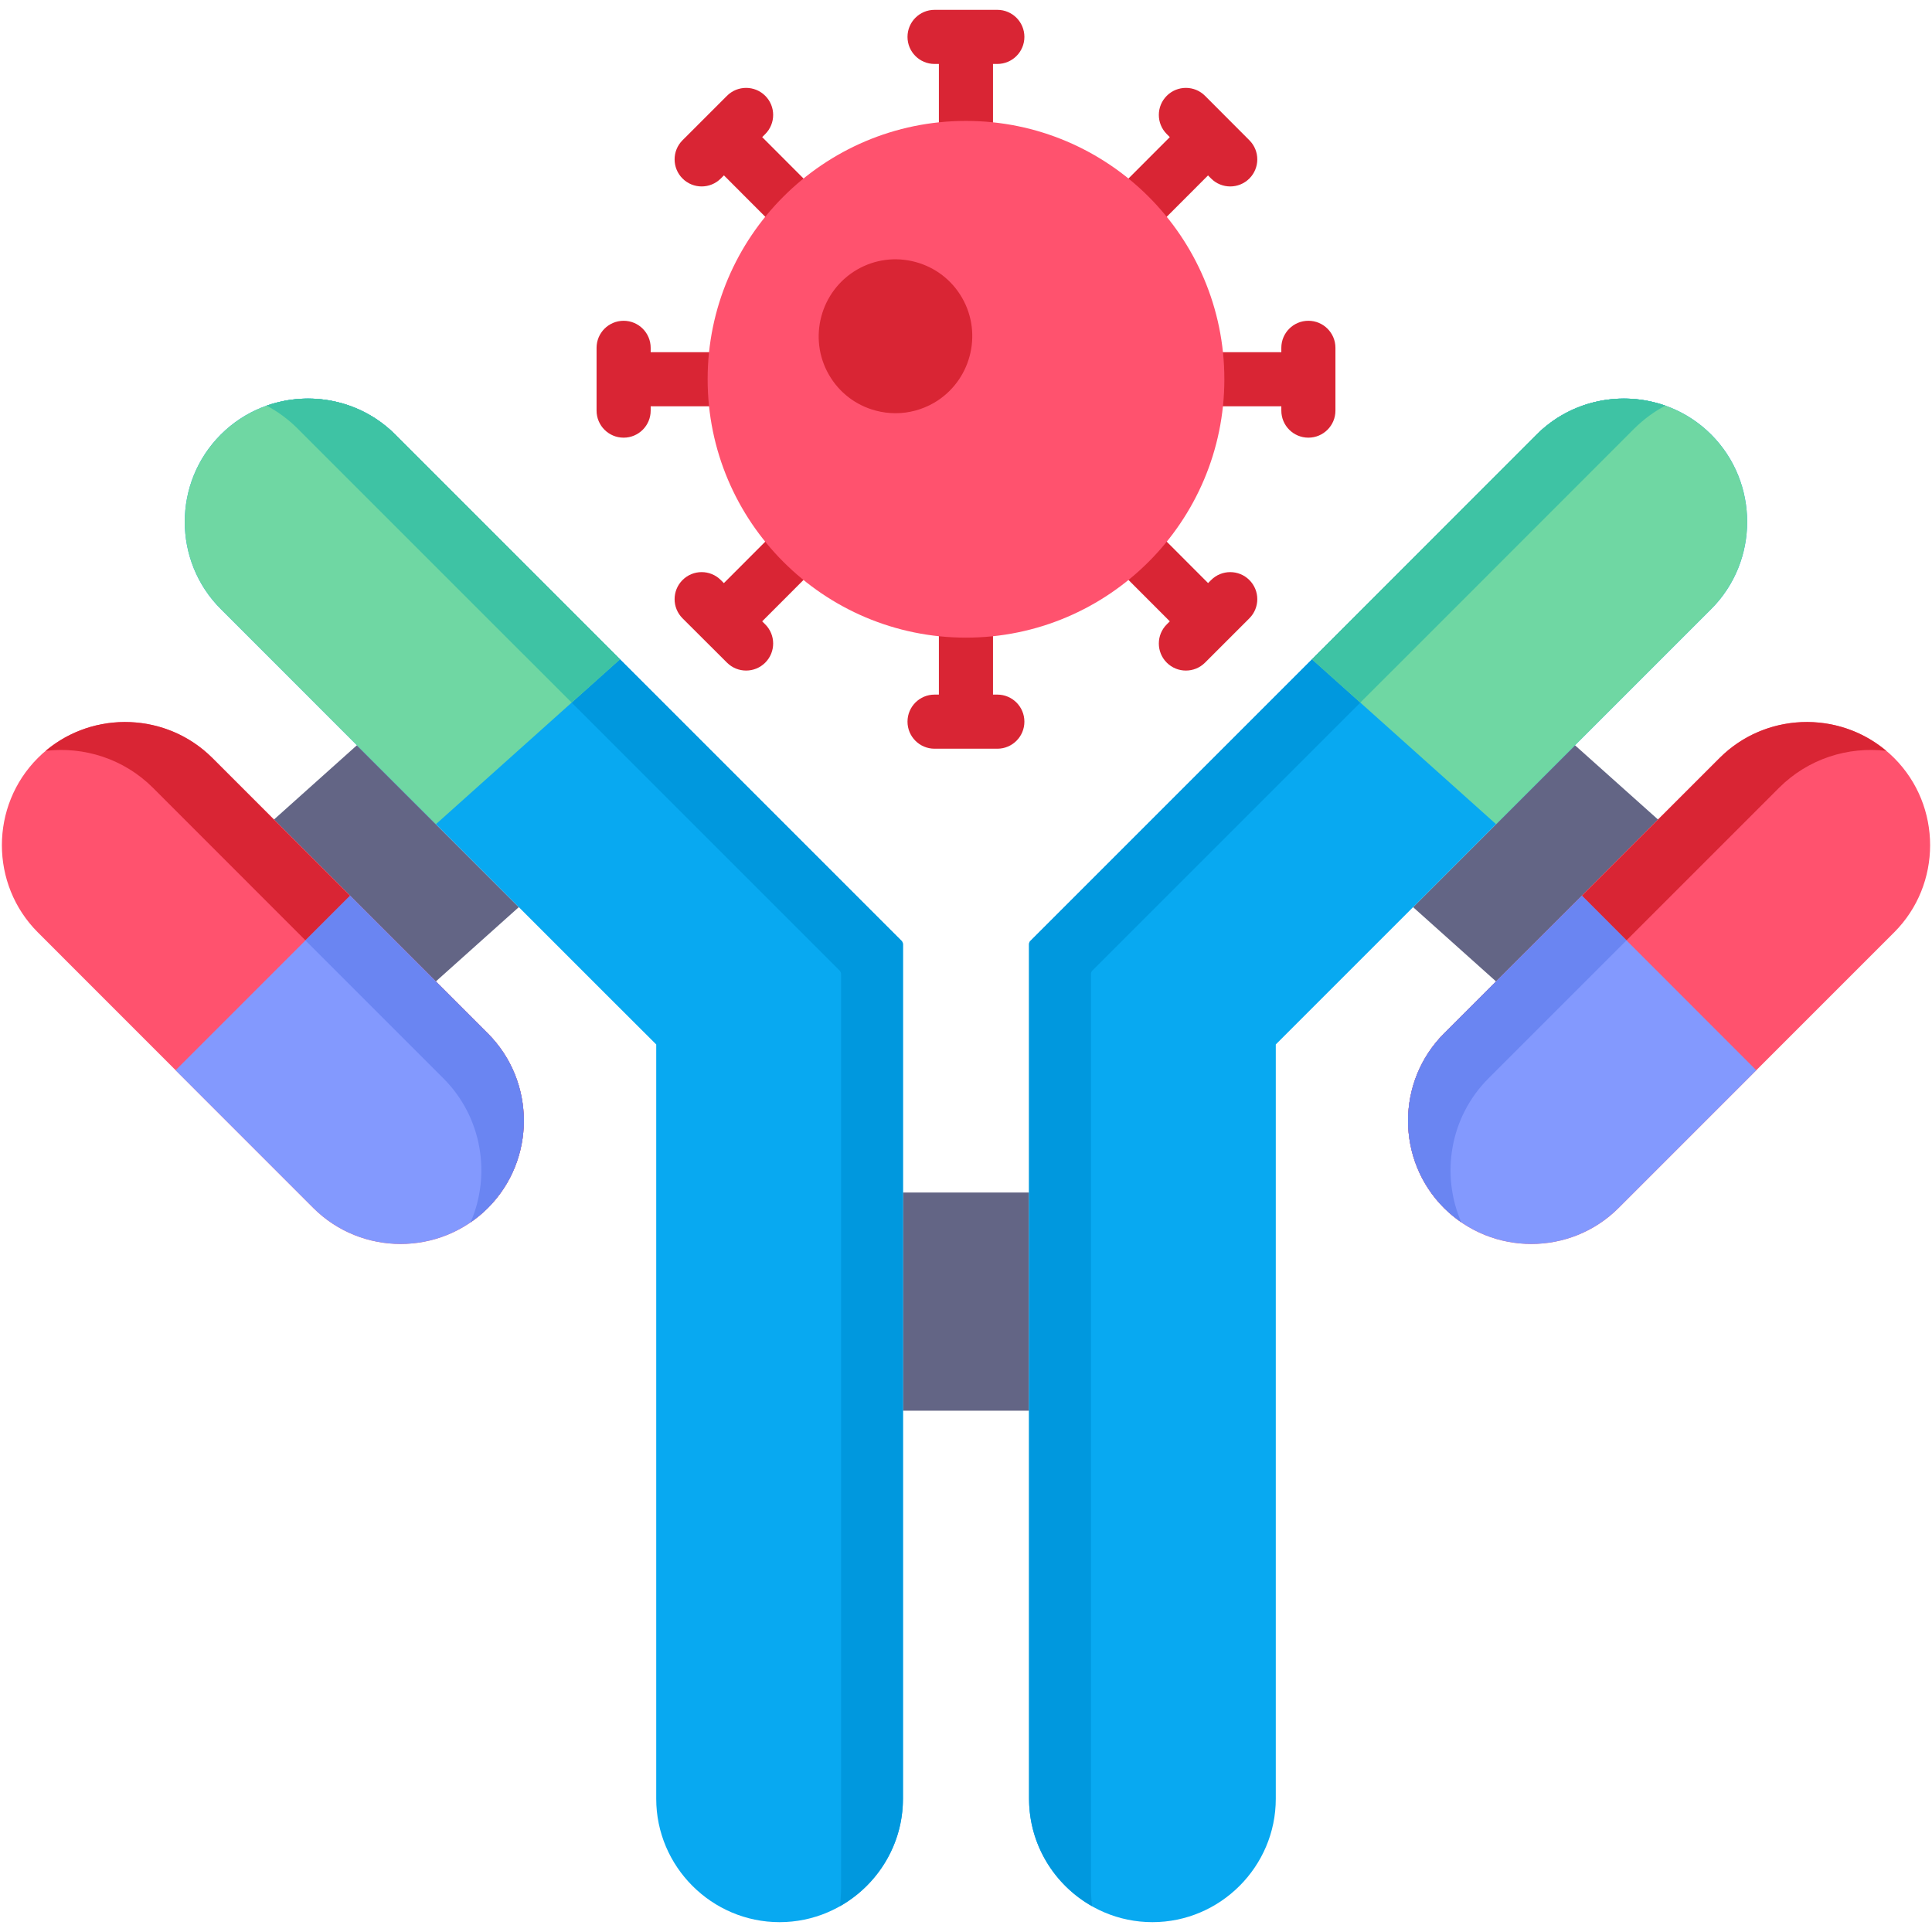
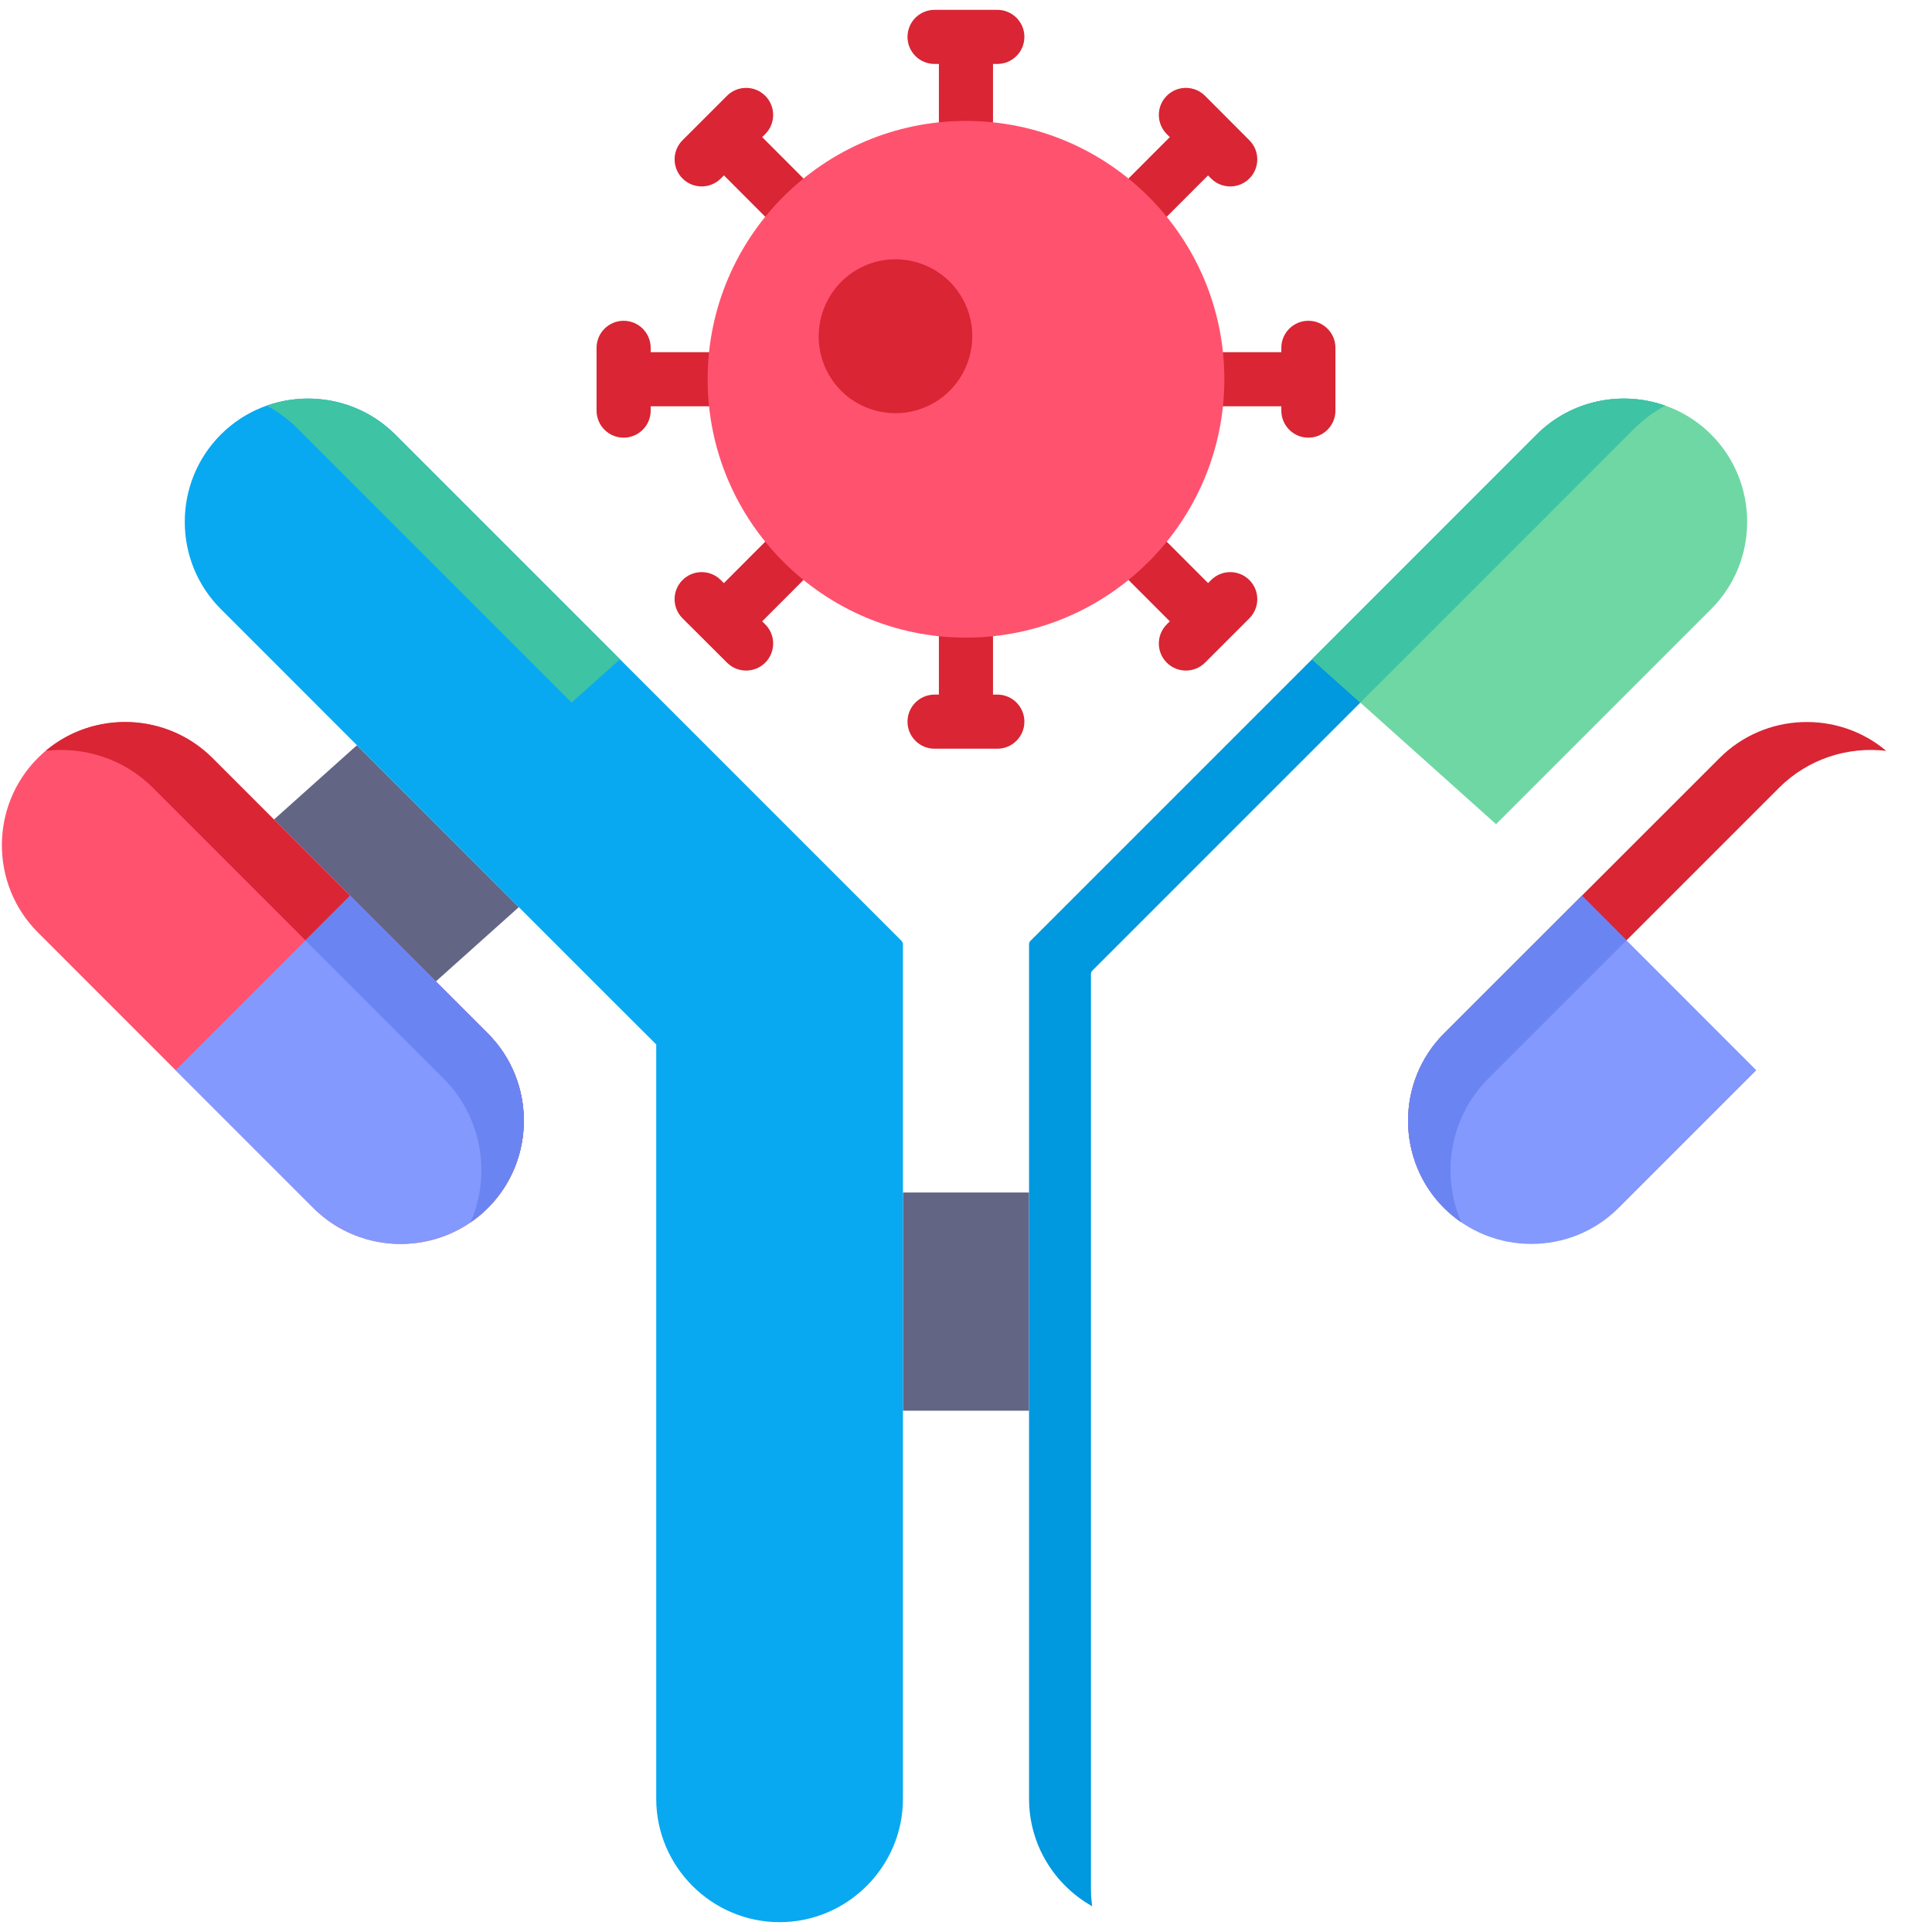
<svg xmlns="http://www.w3.org/2000/svg" id="Layer_1" viewBox="0 0 512 512">
  <g>
    <g>
      <path clip-rule="evenodd" d="m239.29 316.027h33.42v57.823h-33.42z" fill="#636585" fill-rule="evenodd" />
    </g>
    <g fill="#d92534">
      <path d="m264.304 2.609h-16.637c-3.96 0-7.17 3.21-7.17 7.17s3.21 7.17 7.17 7.17h1.149v22.266c0 3.96 3.21 7.17 7.17 7.17s7.17-3.21 7.17-7.17v-22.267h1.149c3.96 0 7.17-3.21 7.17-7.17s-3.212-7.169-7.171-7.169z" />
      <path d="m264.304 184.077h-1.149v-22.265c0-3.96-3.21-7.17-7.17-7.17s-7.17 3.21-7.17 7.17v22.265h-1.149c-3.96 0-7.17 3.21-7.17 7.17s3.21 7.17 7.17 7.17h16.637c3.96 0 7.17-3.21 7.17-7.17.001-3.96-3.21-7.17-7.169-7.17z" />
      <path d="m299.353 64.33c1.836 0 3.673-.701 5.073-2.103l15.713-15.735.81.812c1.401 1.404 3.238 2.106 5.076 2.106 1.832 0 3.664-.698 5.064-2.094 2.803-2.797 2.809-7.336.012-10.14l-5.741-5.755c-.049-.052-.093-.108-.144-.159-.047-.047-.099-.088-.148-.133l-5.718-5.732c-2.797-2.803-7.336-2.808-10.14-.012-2.803 2.797-2.809 7.336-.012 10.14l.814.816-15.732 15.753c-2.798 2.802-2.795 7.342.007 10.14 1.399 1.397 3.233 2.096 5.066 2.096z" />
      <path d="m207.574 138.77-15.74 15.763-.824-.822c-2.803-2.796-7.342-2.791-10.14.013-2.796 2.803-2.791 7.343.013 10.14l11.78 11.75c1.399 1.396 3.231 2.093 5.063 2.093 1.838 0 3.676-.702 5.076-2.106 2.796-2.803 2.791-7.343-.013-10.14l-.804-.801 15.734-15.757c2.798-2.802 2.795-7.341-.007-10.14-2.801-2.798-7.34-2.794-10.138.007z" />
      <path d="m194.701 107.668c3.96 0 7.17-3.21 7.17-7.17s-3.21-7.17-7.17-7.17h-22.265v-1.148c0-3.96-3.21-7.17-7.17-7.17s-7.17 3.21-7.17 7.17v16.637c0 3.96 3.21 7.17 7.17 7.17s7.17-3.21 7.17-7.17v-1.149z" />
      <path d="m346.734 85.01c-3.96 0-7.17 3.21-7.17 7.17v1.149h-22.265c-3.96 0-7.17 3.21-7.17 7.17s3.21 7.17 7.17 7.17h22.265v1.149c0 3.96 3.21 7.17 7.17 7.17s7.17-3.21 7.17-7.17v-16.638c0-3.96-3.21-7.17-7.17-7.17z" />
      <path d="m201.987 36.338.809-.809c2.8-2.8 2.8-7.339 0-10.14-2.799-2.799-7.339-2.8-10.14 0l-5.869 5.869c-.001.001-.002.002-.003.002-.001.001-.002.002-.002.003l-5.906 5.905c-2.8 2.8-2.8 7.339 0 10.14 1.4 1.4 3.235 2.1 5.07 2.1s3.67-.7 5.07-2.1l.831-.831 15.727 15.749c1.4 1.402 3.237 2.103 5.073 2.103 1.833 0 3.666-.698 5.066-2.096 2.802-2.798 2.805-7.337.007-10.14z" />
      <path d="m320.955 153.717-.802.802-15.727-15.749c-2.798-2.802-7.337-2.805-10.14-.007-2.802 2.798-2.805 7.337-.007 10.14l15.733 15.756-.809.809c-2.8 2.8-2.8 7.339 0 10.14 1.4 1.4 3.235 2.1 5.07 2.1s3.67-.7 5.07-2.1l5.87-5.869c.001-.001.002-.001.003-.002s.001-.002.002-.003l5.877-5.876c2.8-2.8 2.8-7.339 0-10.14-2.799-2.8-7.34-2.801-10.14-.001z" />
    </g>
    <path d="m255.985 32.044c-37.746 0-68.454 30.708-68.454 68.454 0 37.762 30.708 68.483 68.454 68.483 37.762 0 68.483-30.721 68.483-68.483.001-37.746-30.721-68.454-68.483-68.454z" fill="#ff526e" />
    <path d="m254.964 78.932c-2.716-4.723-7.115-8.101-12.386-9.513-5.264-1.411-10.755-.688-15.479 2.052-9.677 5.645-13.013 18.125-7.439 27.819 2.714 4.721 7.105 8.099 12.361 9.511 1.754.472 3.533.705 5.304.705 3.53 0 7.023-.928 10.199-2.755 9.677-5.644 13.014-18.123 7.44-27.819z" fill="#d92534" />
    <g>
      <path clip-rule="evenodd" d="m94.586 197.501-21.989 19.691 42.902 42.902 21.989-19.691z" fill="#636585" fill-rule="evenodd" />
    </g>
    <g>
-       <path clip-rule="evenodd" d="m417.384 197.501 22.019 19.691-42.931 42.902-21.99-19.691z" fill="#636585" fill-rule="evenodd" />
-     </g>
+       </g>
    <g>
      <path clip-rule="evenodd" d="m10.033 200.875c12.711-12.711 33.507-12.711 46.247 0l73.006 73.006c12.711 12.711 12.711 33.536 0 46.247-12.711 12.711-33.507 12.711-46.247 0l-73.006-73.035c-12.711-12.711-12.711-33.508 0-46.218z" fill="#ff526e" fill-rule="evenodd" />
    </g>
    <g>
      <path clip-rule="evenodd" d="m12.098 198.984c12.798-10.791 32.111-10.151 44.182 1.891l73.006 73.006c12.711 12.711 12.711 33.536 0 46.247-1.425 1.425-2.938 2.676-4.567 3.781 5.468-12.594 3.054-27.865-7.213-38.132l-76.962-76.991c-7.737-7.737-18.324-10.995-28.446-9.802z" fill="#d92534" fill-rule="evenodd" />
    </g>
    <g>
      <path clip-rule="evenodd" d="m129.286 320.128c12.711-12.711 12.711-33.536 0-46.247l-13.787-13.787-22.716-22.716-46.247 46.247 36.503 36.503c12.74 12.71 33.537 12.71 46.247 0z" fill="#8399fe" fill-rule="evenodd" />
    </g>
    <g>
      <path clip-rule="evenodd" d="m129.286 320.128c12.711-12.711 12.711-33.536 0-46.247l-13.787-13.787-22.716-22.716-11.838 11.838 36.561 36.561c10.267 10.267 12.682 25.538 7.213 38.132 1.629-1.105 3.142-2.356 4.567-3.781z" fill="#6a85f2" fill-rule="evenodd" />
    </g>
    <g>
-       <path clip-rule="evenodd" d="m501.967 200.875c-12.74-12.711-33.536-12.711-46.247 0l-73.035 73.006c-12.711 12.711-12.711 33.536 0 46.247 12.74 12.711 33.536 12.711 46.247 0l73.035-73.035c12.711-12.711 12.711-33.508 0-46.218z" fill="#ff526e" fill-rule="evenodd" />
-     </g>
+       </g>
    <g>
      <path clip-rule="evenodd" d="m499.873 198.984c-12.798-10.791-32.111-10.151-44.153 1.891l-73.035 73.006c-12.711 12.711-12.711 33.536 0 46.247 1.425 1.425 2.967 2.676 4.567 3.781-5.468-12.594-3.054-27.865 7.213-38.132l76.991-76.991c7.737-7.737 18.295-10.995 28.417-9.802z" fill="#d92534" fill-rule="evenodd" />
    </g>
    <g>
      <path clip-rule="evenodd" d="m382.685 320.128c-12.711-12.711-12.711-33.536 0-46.247l13.787-13.787 22.745-22.716 46.218 46.247-36.503 36.503c-12.711 12.71-33.508 12.71-46.247 0z" fill="#8399fe" fill-rule="evenodd" />
    </g>
    <g>
      <path clip-rule="evenodd" d="m382.685 320.128c-12.711-12.711-12.711-33.536 0-46.247l13.787-13.787 22.745-22.716 11.809 11.838-36.561 36.561c-10.267 10.267-12.682 25.538-7.213 38.132-1.6-1.105-3.142-2.356-4.567-3.781z" fill="#6a85f2" fill-rule="evenodd" />
    </g>
    <g>
      <path clip-rule="evenodd" d="m173.904 276.789-13.554-13.525-101.83-101.859c-12.74-12.711-12.74-33.507 0-46.247 12.711-12.711 33.507-12.711 46.218 0l55.555 55.555 78.707 78.707c.175.262.291.524.291.814v226.465c0 17.975-14.718 32.693-32.693 32.693-17.975 0-32.693-14.718-32.693-32.693v-199.91z" fill="#08a9f1" fill-rule="evenodd" />
    </g>
    <g>
-       <path clip-rule="evenodd" d="m70.678 107.508c11.518-4.072 24.898-1.512 34.06 7.65l55.555 55.555 78.707 78.707c.175.262.291.524.291.814v226.465c0 12.187-6.777 22.862-16.725 28.475.204-1.542.32-3.083.32-4.683v-242.346c0-.32-.116-.611-.32-.873l-84.233-84.233-59.453-59.452c-2.472-2.472-5.265-4.508-8.202-6.079z" fill="#0098de" fill-rule="evenodd" />
-     </g>
+       </g>
    <g>
-       <path clip-rule="evenodd" d="m115.528 218.413 48.777-43.687-4.014-4.014-55.555-55.555c-12.711-12.711-33.507-12.711-46.218 0-12.74 12.74-12.74 33.536 0 46.247l36.067 36.096z" fill="#6fd7a3" fill-rule="evenodd" />
-     </g>
+       </g>
    <g>
      <path clip-rule="evenodd" d="m151.479 186.186 12.827-11.46-4.014-4.014-55.555-55.555c-9.162-9.162-22.542-11.722-34.06-7.65 2.938 1.571 5.73 3.607 8.202 6.079l59.452 59.452z" fill="#3ec3a4" fill-rule="evenodd" />
    </g>
    <g>
-       <path clip-rule="evenodd" d="m338.096 276.789 13.525-13.525 101.86-101.86c12.711-12.711 12.711-33.507 0-46.247-12.711-12.711-33.507-12.711-46.247 0l-55.525 55.555-78.707 78.707c-.204.262-.291.524-.291.814v226.465c0 17.975 14.689 32.693 32.693 32.693 17.975 0 32.693-14.718 32.693-32.693v-199.909z" fill="#08a9f1" fill-rule="evenodd" />
-     </g>
+       </g>
    <g>
      <path clip-rule="evenodd" d="m441.322 107.508c-11.518-4.072-24.898-1.512-34.089 7.65l-55.525 55.555-78.707 78.707c-.204.262-.291.524-.291.814v226.465c0 12.187 6.748 22.862 16.725 28.475-.204-1.542-.32-3.083-.32-4.683v-242.346c0-.32.087-.611.32-.873l84.233-84.233 59.423-59.452c2.501-2.472 5.265-4.508 8.231-6.079z" fill="#0098de" fill-rule="evenodd" />
    </g>
    <g>
      <path clip-rule="evenodd" d="m396.472 218.413-48.777-43.687 4.014-4.014 55.525-55.555c12.74-12.711 33.536-12.711 46.247 0 12.711 12.74 12.711 33.536 0 46.247l-36.096 36.096z" fill="#6fd7a3" fill-rule="evenodd" />
    </g>
    <g>
      <path clip-rule="evenodd" d="m360.492 186.186-12.798-11.46 4.014-4.014 55.525-55.555c9.191-9.162 22.571-11.722 34.089-7.65-2.967 1.571-5.73 3.607-8.231 6.079l-59.423 59.452z" fill="#3ec3a4" fill-rule="evenodd" />
    </g>
  </g>
</svg>